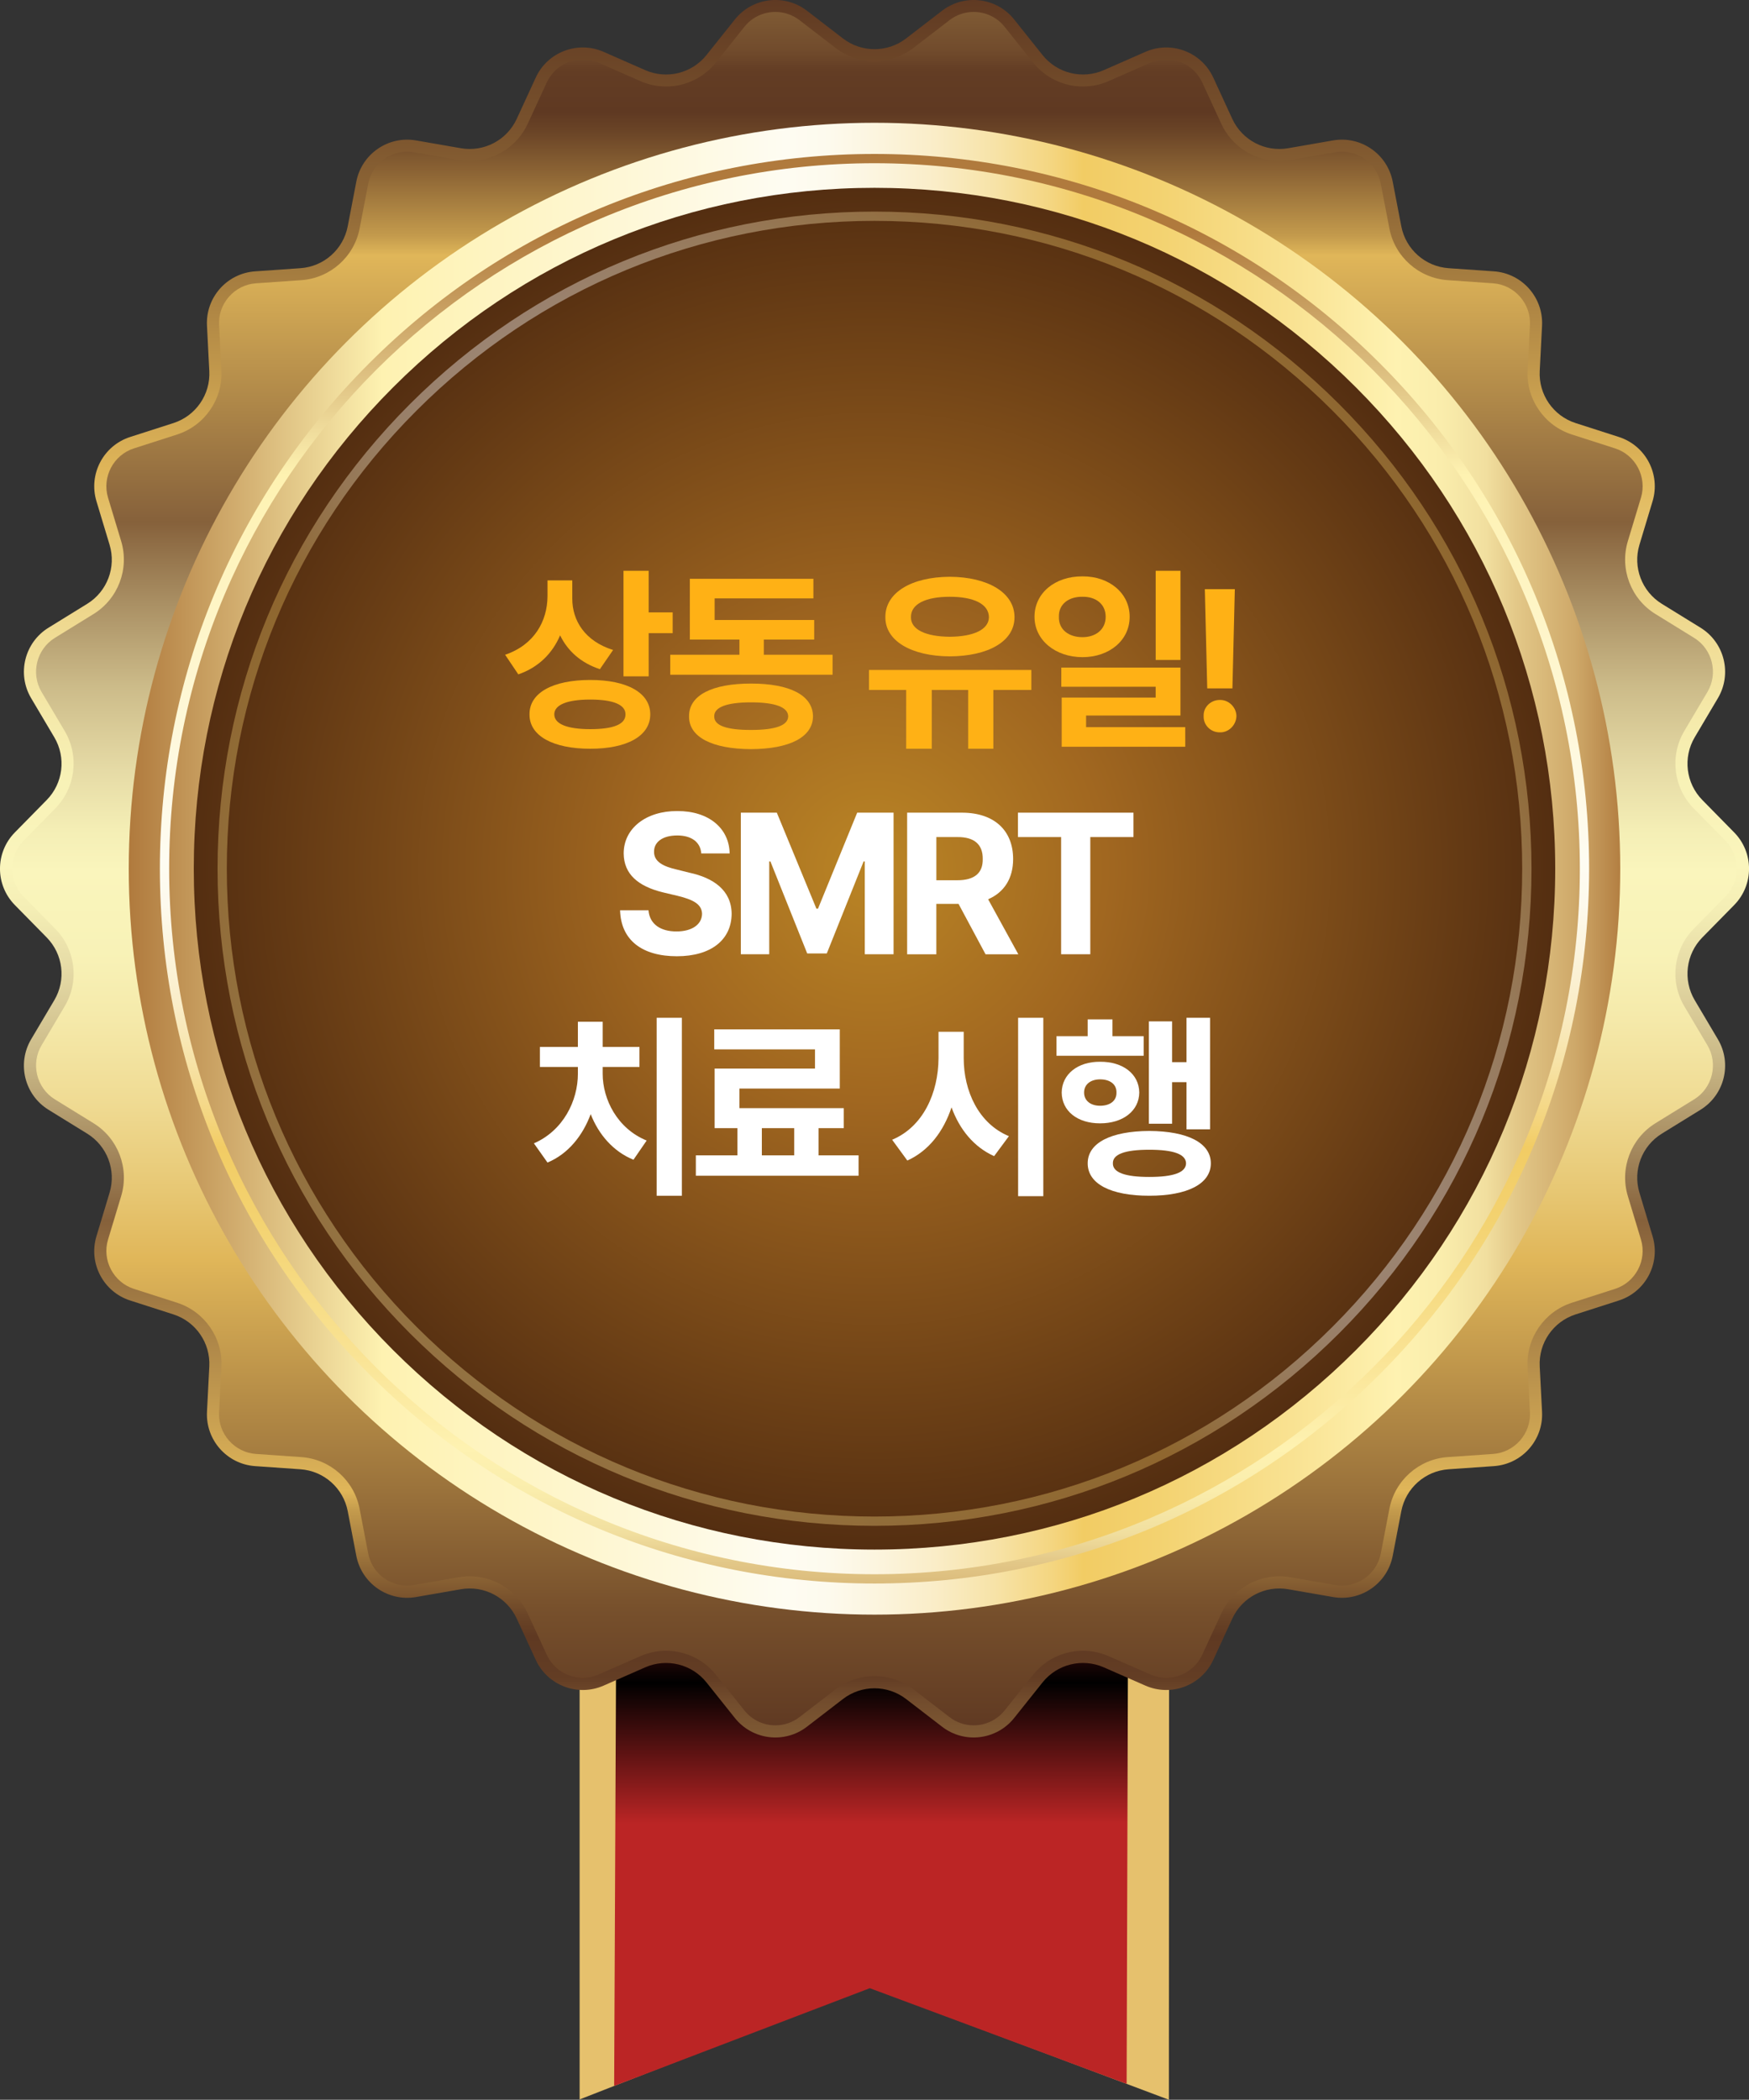
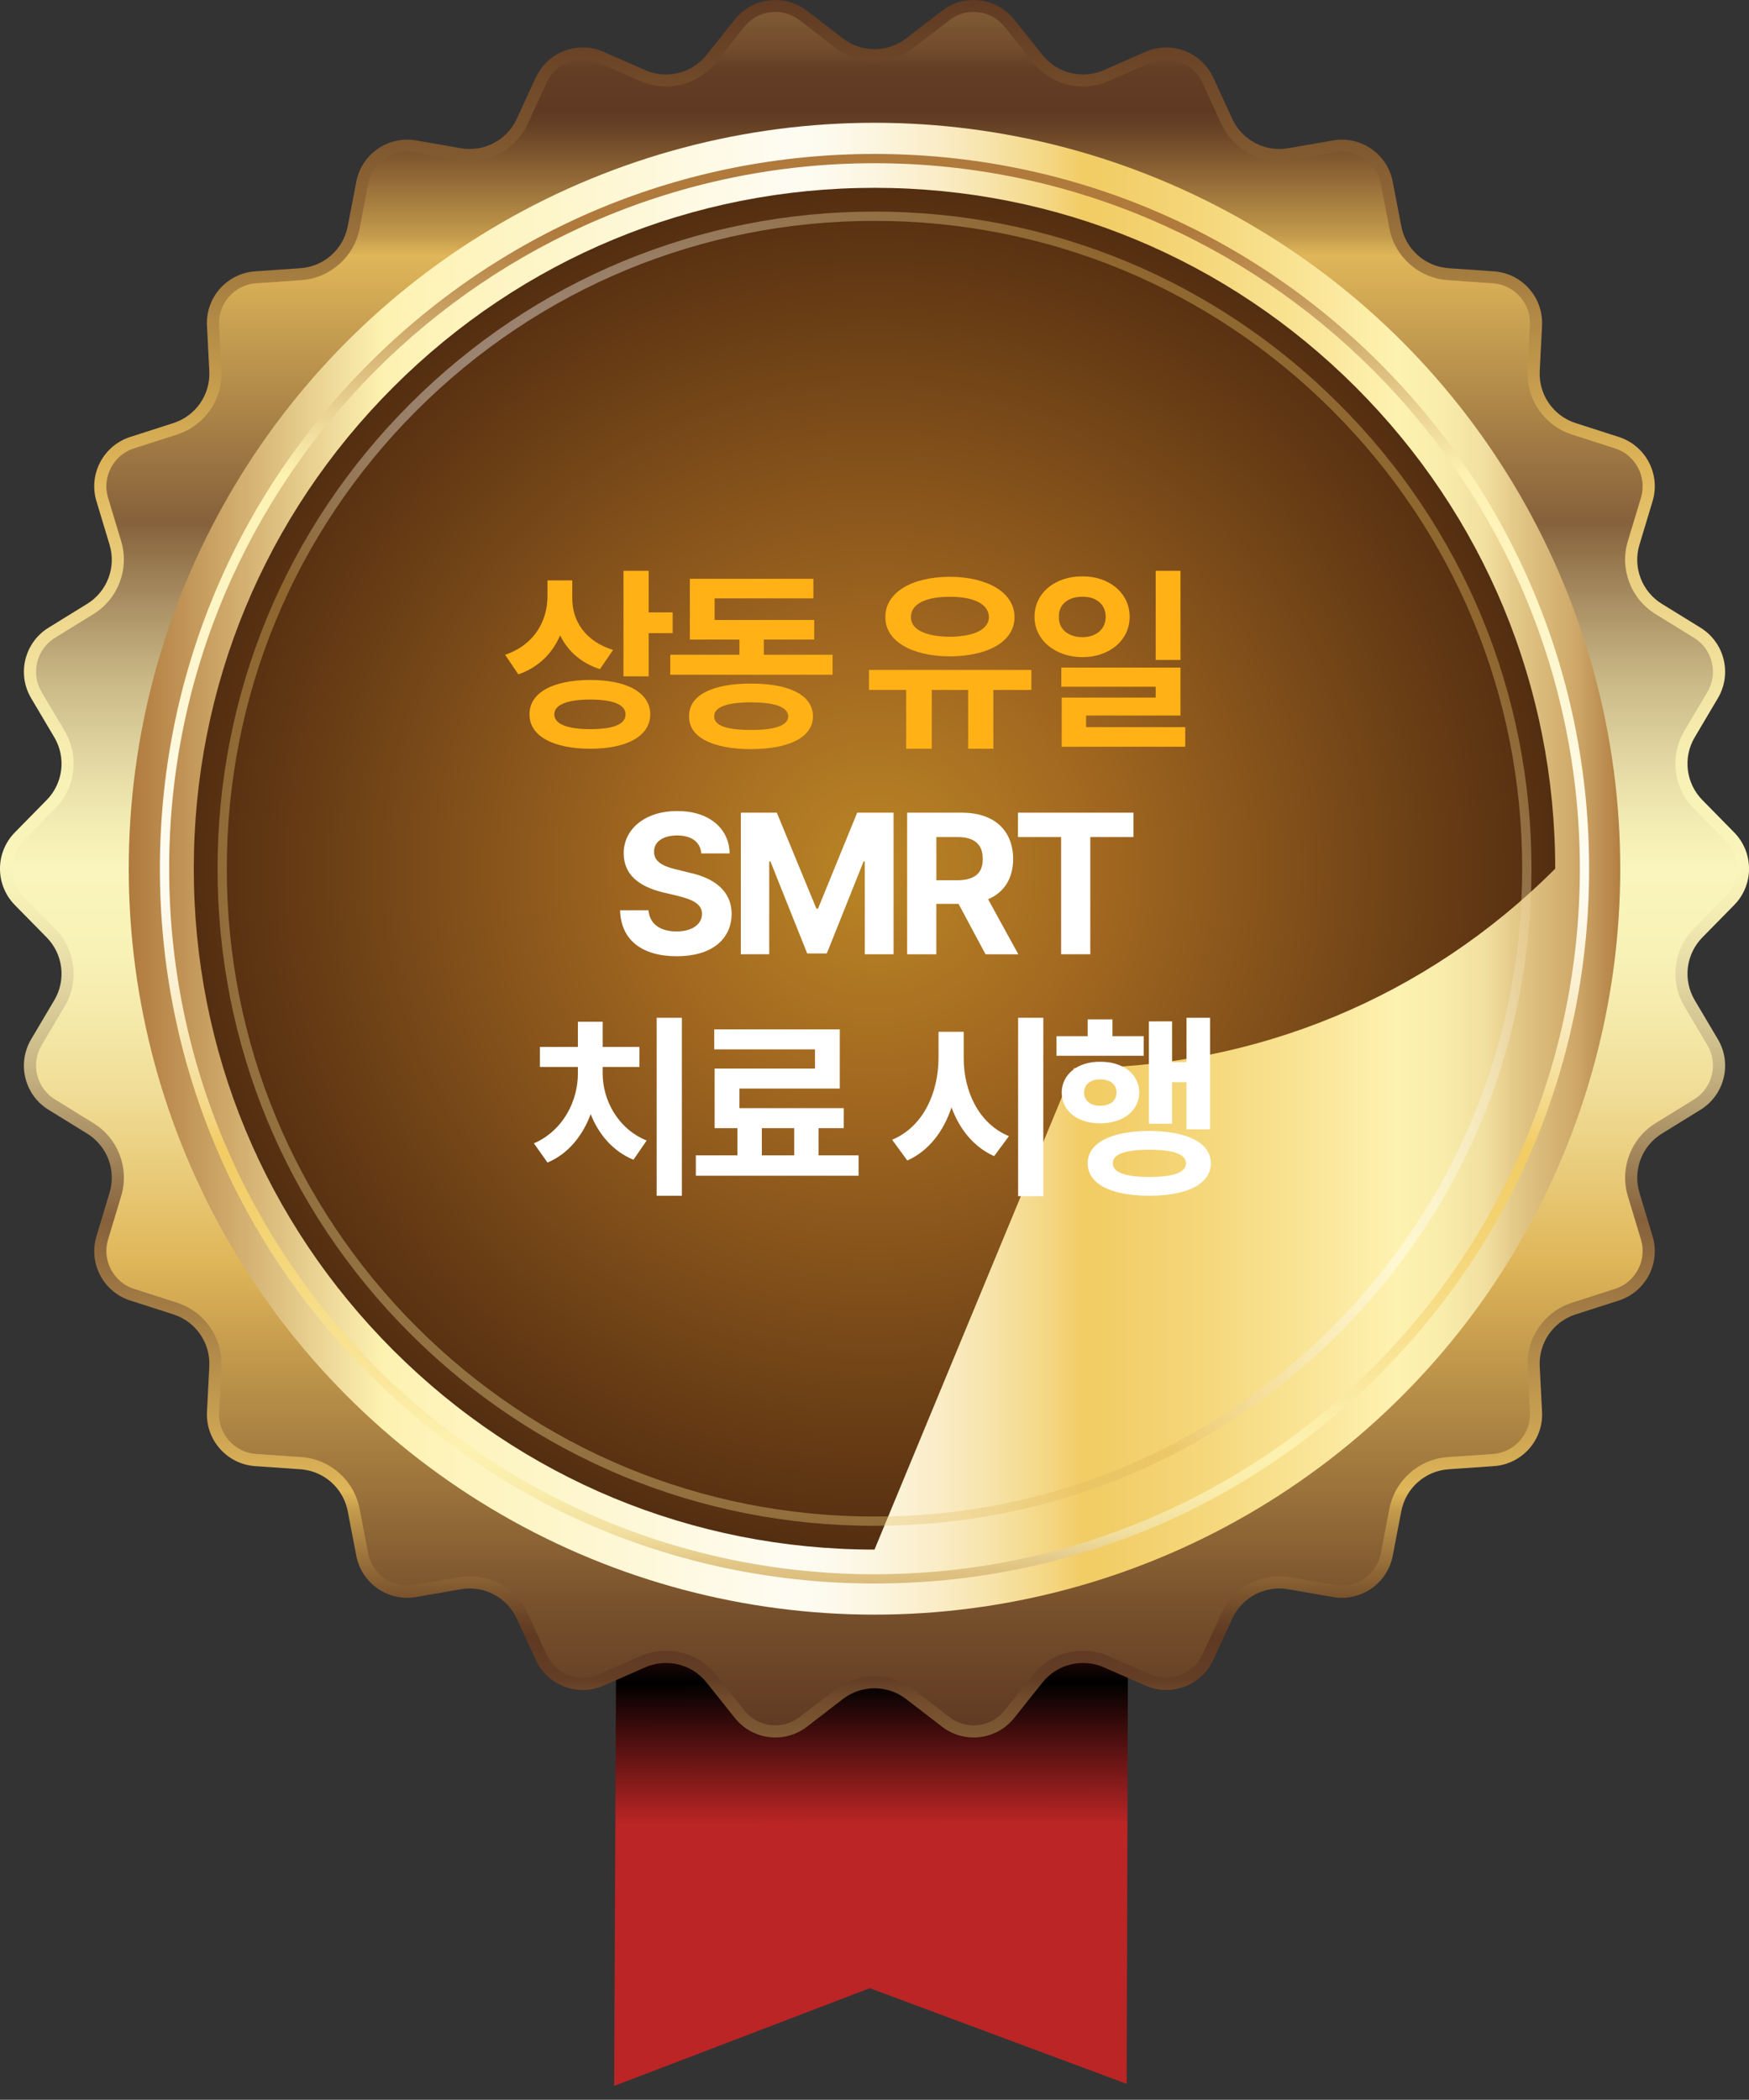
<svg xmlns="http://www.w3.org/2000/svg" xmlns:xlink="http://www.w3.org/1999/xlink" id="_레이어_2" data-name="레이어 2" viewBox="0 0 743.62 892.54">
  <rect x="0" y="0" width="743.62" height="892.54" fill="#333333" stroke="none" />
  <defs>
    <style>
      .cls-1 {
        fill: url(#linear-gradient-5);
      }

      .cls-1, .cls-2, .cls-3, .cls-4, .cls-5, .cls-6, .cls-7, .cls-8, .cls-9, .cls-10 {
        stroke-width: 0px;
      }

      .cls-2 {
        fill: #fff;
      }

      .cls-3 {
        fill: url(#linear-gradient);
      }

      .cls-3, .cls-6 {
        fill-rule: evenodd;
      }

      .cls-4 {
        fill: url(#linear-gradient-6);
        opacity: .4;
      }

      .cls-5 {
        fill: url(#linear-gradient-7);
      }

      .cls-6 {
        fill: url(#linear-gradient-2);
      }

      .cls-7 {
        fill: url(#linear-gradient-3);
      }

      .cls-8 {
        fill: url(#radial-gradient);
      }

      .cls-9 {
        fill: url(#linear-gradient-4);
      }

      .cls-10 {
        fill: #ffb115;
      }
    </style>
    <linearGradient id="linear-gradient" x1="130.76" y1="-1430.94" x2="130.76" y2="-954.67" gradientTransform="translate(145.75 1421.18) rotate(-.04) scale(1.73 .73)" gradientUnits="userSpaceOnUse">
      <stop offset="0" stop-color="#a47547" />
      <stop offset=".14" stop-color="#f0c577" />
      <stop offset=".14" stop-color="#f0c679" />
      <stop offset=".15" stop-color="#f2cb82" />
      <stop offset=".15" stop-color="#f5d491" />
      <stop offset=".15" stop-color="#fae0a6" />
      <stop offset=".15" stop-color="#ffedbd" />
      <stop offset=".3" stop-color="#f6e9a0" />
      <stop offset=".39" stop-color="#f6e79c" />
      <stop offset=".47" stop-color="#f6e191" />
      <stop offset=".55" stop-color="#f6d980" />
      <stop offset=".82" stop-color="#c0863f" />
      <stop offset=".83" stop-color="#ce9b4f" />
      <stop offset=".85" stop-color="#d8ac5d" />
      <stop offset=".88" stop-color="#e0b866" />
      <stop offset=".91" stop-color="#e4bf6b" />
      <stop offset="1" stop-color="#e6c16d" />
    </linearGradient>
    <linearGradient id="linear-gradient-2" x1="130.04" y1="-884.69" x2="130.45" y2="-1431.72" gradientTransform="translate(145.75 1421.18) rotate(-.04) scale(1.73 .73)" gradientUnits="userSpaceOnUse">
      <stop offset="0" stop-color="#bb2525" />
      <stop offset=".15" stop-color="#000" />
      <stop offset=".16" stop-color="#0c0202" />
      <stop offset=".21" stop-color="#541010" />
      <stop offset=".27" stop-color="#911d1d" />
      <stop offset=".31" stop-color="#c02626" />
      <stop offset=".35" stop-color="#e22d2d" />
      <stop offset=".39" stop-color="#f73131" />
      <stop offset=".41" stop-color="#f33" />
      <stop offset=".46" stop-color="#f73131" />
      <stop offset=".52" stop-color="#e42d2d" />
      <stop offset=".61" stop-color="#c32727" />
      <stop offset=".7" stop-color="#961e1e" />
      <stop offset=".74" stop-color="#801a1a" />
      <stop offset=".77" stop-color="#9d1f1f" />
      <stop offset=".81" stop-color="#c02626" />
      <stop offset=".86" stop-color="#dc2c2c" />
      <stop offset=".91" stop-color="#ef2f2f" />
      <stop offset=".95" stop-color="#fb3232" />
      <stop offset="1" stop-color="#f33" />
    </linearGradient>
    <linearGradient id="linear-gradient-3" x1="371.81" y1="-91.12" x2="371.81" y2="792.63" gradientUnits="userSpaceOnUse">
      <stop offset="0" stop-color="#e7c772" />
      <stop offset=".01" stop-color="#eace7f" />
      <stop offset=".04" stop-color="#edd68e" />
      <stop offset=".05" stop-color="#efd993" />
      <stop offset=".1" stop-color="#5f3922" />
      <stop offset=".16" stop-color="#77502c" />
      <stop offset=".26" stop-color="#b48b46" />
      <stop offset=".33" stop-color="#e0b659" />
      <stop offset=".37" stop-color="#e8ca78" />
      <stop offset=".41" stop-color="#f0dc95" />
      <stop offset=".45" stop-color="#f5eaab" />
      <stop offset=".48" stop-color="#f8f2b7" />
      <stop offset=".52" stop-color="#faf5bc" />
      <stop offset=".54" stop-color="#f4eeb5" />
      <stop offset=".57" stop-color="#e5daa5" />
      <stop offset=".61" stop-color="#ccbb89" />
      <stop offset=".65" stop-color="#aa9064" />
      <stop offset=".69" stop-color="#86613b" />
      <stop offset=".82" stop-color="#e0b659" />
      <stop offset=".83" stop-color="#c39a4c" />
      <stop offset=".86" stop-color="#8d6535" />
      <stop offset=".88" stop-color="#6b4527" />
      <stop offset=".89" stop-color="#5f3922" />
      <stop offset=".91" stop-color="#633d24" />
      <stop offset=".92" stop-color="#714b2c" />
      <stop offset=".95" stop-color="#876339" />
      <stop offset=".97" stop-color="#a6834b" />
      <stop offset=".99" stop-color="#cdac63" />
      <stop offset="1" stop-color="#e7c772" />
    </linearGradient>
    <linearGradient id="linear-gradient-4" x1="371.81" y1="823.23" x2="371.81" y2="-48.2" xlink:href="#linear-gradient-3" />
    <linearGradient id="linear-gradient-5" x1="54.74" y1="369.26" x2="688.89" y2="369.26" gradientUnits="userSpaceOnUse">
      <stop offset="0" stop-color="#b07a3d" />
      <stop offset=".17" stop-color="#fef2b1" />
      <stop offset=".3" stop-color="#fef6ce" />
      <stop offset=".44" stop-color="#fefcf2" />
      <stop offset=".47" stop-color="#fdfaed" />
      <stop offset=".5" stop-color="#fcf5df" />
      <stop offset=".54" stop-color="#faedc8" />
      <stop offset=".58" stop-color="#f7e3a8" />
      <stop offset=".62" stop-color="#f4d57f" />
      <stop offset=".64" stop-color="#f2cc64" />
      <stop offset=".69" stop-color="#f3d270" />
      <stop offset=".78" stop-color="#f9e292" />
      <stop offset=".85" stop-color="#fef2b1" />
      <stop offset=".88" stop-color="#faedac" />
      <stop offset=".91" stop-color="#f1df9f" />
      <stop offset=".93" stop-color="#e3c888" />
      <stop offset=".97" stop-color="#cea869" />
      <stop offset="1" stop-color="#b37f42" />
      <stop offset="1" stop-color="#b07a3d" />
    </linearGradient>
    <radialGradient id="radial-gradient" cx="371.81" cy="369.26" fx="371.81" fy="369.26" r="289.42" gradientUnits="userSpaceOnUse">
      <stop offset="0" stop-color="#ba8525" />
      <stop offset=".34" stop-color="#a16720" />
      <stop offset="1" stop-color="#542e11" />
    </radialGradient>
    <linearGradient id="linear-gradient-6" x1="147.46" y1="597.29" x2="636.78" y2="99.95" gradientUnits="userSpaceOnUse">
      <stop offset="0" stop-color="#efd993" />
      <stop offset=".33" stop-color="#e0b659" />
      <stop offset=".34" stop-color="#e2bc67" />
      <stop offset=".37" stop-color="#ebd095" />
      <stop offset=".4" stop-color="#f2e1bb" />
      <stop offset=".43" stop-color="#f7eed8" />
      <stop offset=".46" stop-color="#fbf7ee" />
      <stop offset=".49" stop-color="#fefdfa" />
      <stop offset=".52" stop-color="#fff" />
      <stop offset=".56" stop-color="#fdfbf8" />
      <stop offset=".61" stop-color="#faf3e4" />
      <stop offset=".67" stop-color="#f4e5c5" />
      <stop offset=".73" stop-color="#ecd299" />
      <stop offset=".81" stop-color="#e1ba62" />
      <stop offset=".82" stop-color="#e0b659" />
      <stop offset=".9" stop-color="#e3be65" />
      <stop offset="1" stop-color="#e7c772" />
    </linearGradient>
    <linearGradient id="linear-gradient-7" x1="371.81" y1="98.61" x2="371.81" y2="706.28" xlink:href="#linear-gradient-5" />
  </defs>
  <g id="Layer_1" data-name="Layer 1">
    <g>
-       <polygon class="cls-3" points="246.43 439.98 246.44 892.4 369.12 844.46 496.97 892.54 497.2 407.25 246.43 439.98" />
      <polygon class="cls-6" points="263.14 437.8 261.12 886.66 369.81 845.12 479.01 885.78 480.47 409.43 263.14 437.8" />
    </g>
    <g>
      <path class="cls-7" d="M385.24,16.34l15.31-11.78c9.52-7.32,23.15-5.67,30.64,3.72l12.05,15.1c6.23,7.81,16.93,10.44,26.07,6.43l17.68-7.77c10.99-4.83,23.83.04,28.86,10.94l8.08,17.54c4.18,9.07,13.94,14.19,23.78,12.48l19.03-3.31c11.83-2.06,23.13,5.74,25.4,17.53l3.65,18.97c1.89,9.81,10.14,17.11,20.1,17.81l19.27,1.34c11.98.83,21.08,11.11,20.47,23.1l-.99,19.29c-.51,9.97,5.75,19.04,15.25,22.1l18.39,5.91c11.43,3.67,17.81,15.83,14.34,27.33l-5.58,18.49c-2.89,9.56,1.02,19.86,9.52,25.11l16.44,10.14c10.22,6.3,13.51,19.63,7.39,29.97l-9.85,16.62c-5.09,8.59-3.76,19.53,3.24,26.66l13.54,13.78c8.42,8.57,8.42,22.3,0,30.86l-13.54,13.78c-7,7.12-8.33,18.06-3.24,26.66l9.85,16.62c6.12,10.33,2.83,23.66-7.39,29.97l-16.44,10.14c-8.5,5.24-12.41,15.55-9.52,25.11l5.58,18.49c3.47,11.5-2.91,23.65-14.34,27.33l-18.39,5.91c-9.51,3.06-15.77,12.13-15.25,22.1l.99,19.29c.62,11.99-8.49,22.27-20.47,23.1l-19.27,1.34c-9.96.69-18.21,8-20.1,17.81l-3.65,18.97c-2.27,11.79-13.57,19.59-25.4,17.53l-19.03-3.31c-9.84-1.71-19.6,3.41-23.78,12.48l-8.08,17.54c-5.03,10.91-17.86,15.77-28.86,10.94l-17.68-7.77c-9.14-4.02-19.84-1.38-26.07,6.43l-12.05,15.1c-7.49,9.39-21.12,11.04-30.64,3.72l-15.31-11.78c-7.92-6.09-18.94-6.09-26.85,0l-15.31,11.78c-9.52,7.32-23.15,5.67-30.64-3.72l-12.05-15.1c-6.23-7.81-16.93-10.44-26.07-6.43l-17.68,7.77c-10.99,4.83-23.83-.04-28.86-10.94l-8.08-17.54c-4.18-9.07-13.94-14.19-23.78-12.48l-19.03,3.31c-11.83,2.06-23.13-5.74-25.4-17.53l-3.65-18.97c-1.89-9.81-10.14-17.11-20.1-17.81l-19.27-1.34c-11.98-.83-21.08-11.11-20.47-23.1l.99-19.29c.51-9.97-5.75-19.04-15.25-22.1l-18.39-5.91c-11.43-3.67-17.81-15.83-14.34-27.33l5.58-18.49c2.89-9.56-1.02-19.86-9.52-25.11l-16.44-10.14c-10.22-6.3-13.51-19.63-7.39-29.97l9.85-16.62c5.09-8.59,3.76-19.53-3.24-26.66l-13.54-13.78c-8.42-8.57-8.42-22.3,0-30.86l13.54-13.78c7-7.12,8.33-18.06,3.24-26.66l-9.85-16.62c-6.12-10.33-2.83-23.66,7.39-29.97l16.44-10.14c8.5-5.24,12.41-15.55,9.52-25.11l-5.58-18.49c-3.47-11.5,2.91-23.65,14.34-27.33l18.39-5.91c9.51-3.06,15.77-12.13,15.25-22.1l-.99-19.29c-.62-11.99,8.49-22.27,20.47-23.1l19.27-1.34c9.96-.69,18.21-8,20.1-17.81l3.65-18.97c2.27-11.79,13.57-19.59,25.4-17.53l19.03,3.31c9.84,1.71,19.6-3.41,23.78-12.48l8.08-17.54c5.03-10.91,17.86-15.77,28.86-10.94l17.68,7.77c9.14,4.02,19.84,1.38,26.07-6.43l12.05-15.1c7.49-9.39,21.12-11.04,30.64-3.72l15.31,11.78c7.92,6.09,18.94,6.09,26.85,0Z" />
      <path class="cls-9" d="M413.96,733.37c-3.74,0-7.3-1.21-10.27-3.5l-15.31-11.78c-4.72-3.63-10.61-5.63-16.57-5.63s-11.84,2-16.57,5.63l-15.31,11.78c-2.98,2.29-6.53,3.5-10.27,3.5-5.17,0-9.98-2.31-13.2-6.35l-12.05-15.1c-5.19-6.5-12.93-10.23-21.25-10.23-3.78,0-7.45.77-10.92,2.3l-17.68,7.77c-2.16.95-4.44,1.43-6.78,1.43-6.57,0-12.59-3.85-15.33-9.82l-8.08-17.54c-4.42-9.6-14.11-15.8-24.67-15.8-1.56,0-3.13.14-4.67.4l-19.03,3.31c-.97.17-1.95.25-2.92.25-8.06,0-15.02-5.75-16.54-13.69l-3.65-18.97c-2.33-12.08-12.52-21.12-24.8-21.97l-19.27-1.34c-9.12-.63-16.15-8.57-15.68-17.7l.99-19.29c.63-12.29-7.11-23.5-18.82-27.27l-18.39-5.91c-8.7-2.8-13.63-12.19-10.99-20.94l5.58-18.49c3.56-11.78-1.27-24.52-11.75-30.98l-16.44-10.14c-7.78-4.8-10.32-15.1-5.66-22.96l9.85-16.62c6.27-10.59,4.63-24.11-3.99-32.89l-13.54-13.78c-6.4-6.52-6.4-17.13,0-23.65l13.54-13.78c8.62-8.78,10.26-22.3,3.99-32.89l-9.85-16.62c-4.66-7.86-2.12-18.16,5.66-22.96l16.44-10.14c10.47-6.46,15.3-19.2,11.75-30.98l-5.58-18.49c-2.64-8.75,2.29-18.14,10.99-20.94l18.39-5.91c11.71-3.77,19.45-14.98,18.82-27.27l-.99-19.29c-.47-9.13,6.56-17.07,15.68-17.7l19.27-1.34c12.27-.85,22.47-9.89,24.8-21.97l3.65-18.97c1.53-7.93,8.48-13.69,16.54-13.69.97,0,1.95.08,2.92.25l19.03,3.31c1.54.27,3.11.4,4.67.4,10.56,0,20.24-6.2,24.67-15.8l8.08-17.54c2.75-5.96,8.77-9.82,15.33-9.82,2.34,0,4.62.48,6.78,1.43l17.68,7.77c3.47,1.52,7.14,2.3,10.92,2.3,8.32,0,16.06-3.73,21.25-10.23l12.05-15.1c3.22-4.04,8.03-6.35,13.2-6.35,3.74,0,7.3,1.21,10.27,3.5l15.31,11.78c4.72,3.63,10.61,5.63,16.57,5.63s11.84-2,16.57-5.63l15.31-11.78c2.98-2.29,6.53-3.5,10.27-3.5,5.17,0,9.98,2.31,13.2,6.35l12.05,15.1c5.19,6.5,12.93,10.23,21.25,10.23,3.78,0,7.45-.77,10.92-2.3l17.68-7.77c2.16-.95,4.44-1.43,6.78-1.43,6.57,0,12.59,3.85,15.33,9.82l8.08,17.54c4.42,9.6,14.11,15.8,24.67,15.8,1.56,0,3.13-.14,4.67-.4l19.03-3.31c.97-.17,1.95-.25,2.92-.25,8.06,0,15.02,5.76,16.54,13.69l3.65,18.97c2.33,12.08,12.52,21.12,24.8,21.97l19.27,1.34c9.12.63,16.15,8.57,15.68,17.7l-.99,19.29c-.63,12.29,7.11,23.5,18.82,27.27l18.39,5.91c8.7,2.8,13.63,12.19,10.99,20.94l-5.58,18.49c-3.56,11.78,1.27,24.52,11.75,30.98l16.44,10.14c7.78,4.8,10.32,15.1,5.66,22.96l-9.85,16.62c-6.27,10.59-4.63,24.11,3.99,32.89l13.54,13.78c6.4,6.52,6.4,17.13,0,23.65l-13.54,13.78c-8.62,8.78-10.26,22.3-3.99,32.89l9.85,16.62c4.66,7.86,2.12,18.16-5.66,22.96l-16.44,10.14c-10.47,6.46-15.3,19.2-11.75,30.98l5.58,18.49c2.64,8.75-2.29,18.14-10.99,20.94l-18.39,5.91c-11.71,3.77-19.45,14.98-18.82,27.27l.99,19.29c.47,9.13-6.56,17.07-15.68,17.7l-19.27,1.34c-12.27.85-22.47,9.89-24.8,21.97l-3.65,18.97c-1.53,7.93-8.48,13.69-16.54,13.69-.97,0-1.95-.08-2.92-.25l-19.03-3.31c-1.54-.27-3.11-.4-4.67-.4-10.56,0-20.24,6.2-24.67,15.8l-8.08,17.54c-2.75,5.96-8.77,9.82-15.33,9.82-2.34,0-4.61-.48-6.78-1.43l-17.68-7.77c-3.47-1.52-7.14-2.3-10.92-2.3-8.32,0-16.06,3.73-21.25,10.23l-12.05,15.1c-3.22,4.04-8.03,6.35-13.2,6.35Z" />
      <circle class="cls-1" cx="371.81" cy="369.26" r="317.07" />
-       <path class="cls-8" d="M371.81,658.68c-77.31,0-149.98-30.1-204.65-84.77-54.66-54.66-84.77-127.34-84.77-204.65s30.1-149.98,84.77-204.65c54.66-54.66,127.34-84.77,204.65-84.77s149.98,30.1,204.65,84.77c54.66,54.66,84.77,127.34,84.77,204.65s-30.1,149.98-84.77,204.65c-54.66,54.66-127.34,84.77-204.65,84.77Z" />
+       <path class="cls-8" d="M371.81,658.68c-77.31,0-149.98-30.1-204.65-84.77-54.66-54.66-84.77-127.34-84.77-204.65s30.1-149.98,84.77-204.65c54.66-54.66,127.34-84.77,204.65-84.77s149.98,30.1,204.65,84.77c54.66,54.66,84.77,127.34,84.77,204.65c-54.66,54.66-127.34,84.77-204.65,84.77Z" />
      <path class="cls-4" d="M569.33,171.75c-52.76-52.76-122.9-81.81-197.51-81.81s-144.76,29.06-197.51,81.81c-52.76,52.76-81.81,122.9-81.81,197.51s29.06,144.76,81.81,197.51c52.76,52.76,122.9,81.81,197.51,81.81s144.76-29.06,197.51-81.81c52.76-52.76,81.81-122.9,81.81-197.51s-29.06-144.76-81.81-197.51ZM371.81,644.64c-73.56,0-142.71-28.64-194.72-80.66-52.01-52.01-80.66-121.17-80.66-194.72s28.64-142.71,80.66-194.72c52.01-52.01,121.17-80.66,194.72-80.66s142.71,28.64,194.72,80.66c52.01,52.01,80.66,121.17,80.66,194.72s-28.64,142.71-80.66,194.72c-52.01,52.01-121.17,80.66-194.72,80.66Z" />
      <path class="cls-5" d="M371.81,673.1c-81.16,0-157.46-31.6-214.84-88.99-57.39-57.39-88.99-133.69-88.99-214.84s31.6-157.46,88.99-214.84c57.39-57.39,133.69-88.99,214.84-88.99s157.46,31.6,214.84,88.99c57.39,57.39,88.99,133.69,88.99,214.84s-31.6,157.46-88.99,214.84c-57.39,57.39-133.69,88.99-214.84,88.99ZM371.81,69.38c-165.36,0-299.89,134.53-299.89,299.89s134.53,299.89,299.89,299.89,299.89-134.53,299.89-299.89S537.17,69.38,371.81,69.38Z" />
    </g>
    <g>
      <path class="cls-10" d="M260.67,276.28l-5.61,8.16c-8.08-2.64-13.69-7.74-16.92-14.37-3.23,7.57-9.1,13.6-17.77,16.58l-5.61-8.33c12.5-4.25,17.94-14.37,18.02-24.82v-6.8h10.54v7.82c0,9.27,5.36,18.02,17.34,21.76ZM250.97,289.03c15.64,0,25.5,5.44,25.5,14.62s-9.86,14.62-25.5,14.62-25.93-5.36-25.84-14.62c-.08-9.18,9.95-14.62,25.84-14.62ZM250.97,309.94c9.78,0,15.05-2.04,14.96-6.29.08-4.08-5.19-6.29-14.96-6.29s-15.3,2.21-15.3,6.29,5.44,6.29,15.3,6.29ZM265.09,242.62h10.71v17.68h10.2v8.84h-10.2v18.36h-10.71v-44.88Z" />
      <path class="cls-10" d="M354,286.82h-69.03v-8.5h29.41v-6.46h-21.08v-25.84h52.53v8.33h-41.99v9.18h42.33v8.33h-21.42v6.46h29.24v8.5ZM319.31,290.56c16.41,0,26.27,4.93,26.35,13.94-.08,8.84-9.95,13.86-26.35,13.94-16.49-.08-26.44-5.1-26.35-13.94-.08-9.01,9.86-13.94,26.35-13.94ZM319.31,310.28c10.29,0,15.73-1.87,15.81-5.78-.08-3.91-5.53-5.95-15.81-5.95s-15.73,2.04-15.64,5.95c-.08,3.91,5.19,5.78,15.64,5.78Z" />
      <path class="cls-10" d="M438.49,293.28h-16.15v24.99h-10.71v-24.99h-15.47v24.99h-10.88v-24.99h-15.81v-8.5h69.03v8.5ZM403.8,245.17c16.15.08,27.54,6.72,27.54,17.17s-11.39,16.58-27.54,16.66c-16.24-.08-27.46-6.55-27.37-16.66-.08-10.46,11.14-17.09,27.37-17.17ZM403.8,270.67c10.2-.08,16.58-3.06,16.66-8.33-.08-5.61-6.46-8.67-16.66-8.67s-16.58,3.06-16.49,8.67c-.08,5.27,6.29,8.25,16.49,8.33Z" />
      <path class="cls-10" d="M480.3,262.17c0,10.03-8.67,17.17-20.06,17.17s-20.4-7.14-20.4-17.17,8.67-17.26,20.4-17.17c11.39-.08,20.06,7.14,20.06,17.17ZM460.24,270.84c5.61,0,9.86-3.23,9.86-8.67s-4.25-8.59-9.86-8.5c-5.87-.08-10.2,3.15-10.03,8.5-.17,5.44,4.17,8.67,10.03,8.67ZM451.23,283.76h50.66v20.4h-40.12v4.93h42.16v8.33h-52.53v-20.91h39.95v-4.59h-40.12v-8.16ZM491.36,242.62h10.54v37.91h-10.54v-37.91Z" />
-       <path class="cls-10" d="M518.72,297.53c3.66-.08,6.89,3.06,6.97,6.8-.08,3.91-3.32,7.06-6.97,6.97-3.91.08-7.14-3.06-6.97-6.97-.17-3.74,3.06-6.89,6.97-6.8ZM523.99,292.6h-10.71l-1.02-42.16h12.75l-1.02,42.16Z" />
      <path class="cls-2" d="M287.95,355.13c-6.38,0-9.86,2.89-9.86,6.8-.17,4.51,4.34,6.46,9.52,7.65l5.44,1.36c10.29,2.21,17.94,7.48,18.02,17.51-.08,10.97-8.67,18.02-23.29,18.02s-23.8-6.72-24.14-19.55h12.07c.51,6.04,5.27,9.01,11.9,9.01s10.8-2.98,10.88-7.48c-.08-4.08-3.74-6.04-10.37-7.65l-6.46-1.53c-10.2-2.55-16.41-7.57-16.49-16.49,0-10.8,9.69-18.11,22.78-18.02,13.35-.08,22.1,7.31,22.27,18.02h-12.07c-.34-4.85-4.17-7.65-10.2-7.65Z" />
      <path class="cls-2" d="M330.28,345.44l16.83,40.8h.68l16.66-40.8h15.47v60.18h-12.24v-39.44h-.51l-15.64,39.1h-8.33l-15.64-39.1h-.51v39.44h-12.07v-60.18h15.3Z" />
      <path class="cls-2" d="M385.7,345.44h23.46c13.77.08,21.59,7.74,21.59,19.72,0,8.16-3.74,14.11-10.63,17.09l12.84,23.38h-13.94l-11.48-21.42h-9.44v21.42h-12.41v-60.18ZM406.95,374.17c7.4,0,10.97-3.06,10.88-9.01.08-6.12-3.49-9.44-10.88-9.35h-8.84v18.36h8.84Z" />
      <path class="cls-2" d="M432.79,345.44h49.13v10.37h-18.36v49.81h-12.41v-49.81h-18.36v-10.37Z" />
      <path class="cls-2" d="M245.7,456.42v-2.89h-16.15v-8.5h16.15v-10.71h10.54v10.71h15.64v8.5h-15.64v2.89c0,10.88,6.21,23.29,18.7,28.39l-5.61,8.16c-8.59-3.49-14.79-10.71-18.19-19.38-3.4,9.18-9.61,16.92-18.36,20.57l-5.78-8.16c12.5-5.44,18.7-18.11,18.7-29.58ZM289.91,508.28h-10.71v-75.66h10.71v75.66Z" />
      <path class="cls-2" d="M365.05,499.77h-69.2v-8.67h17.68v-11.56h-9.69v-25.33h42.67v-8.16h-42.84v-8.5h53.38v25.16h-42.67v8.33h44.37v8.5h-10.71v11.56h17v8.67ZM337.68,491.1v-11.56h-13.77v11.56h13.77Z" />
      <path class="cls-2" d="M428.96,482.94l-6.29,8.5c-8.67-3.91-14.71-11.39-18.11-20.74-3.4,10.2-9.61,18.45-18.79,22.61l-6.46-8.84c13.26-5.53,19.64-19.98,19.72-34.68v-11.22h10.71v11.22c0,13.94,6.29,27.8,19.21,33.15ZM432.87,432.62h10.71v75.83h-10.71v-75.83Z" />
      <path class="cls-2" d="M449.19,440.44h13.26v-7.14h10.54v7.14h13.26v8.33h-37.06v-8.33ZM467.72,451.32c9.69-.08,16.58,5.19,16.66,13.09-.08,7.82-6.97,13.09-16.66,13.09s-16.24-5.27-16.32-13.09c.09-7.91,6.97-13.18,16.32-13.09ZM467.72,470.02c4.25,0,7.06-2.12,6.97-5.61.08-3.49-2.72-5.61-6.97-5.61-4,0-6.8,2.12-6.8,5.61s2.81,5.61,6.8,5.61ZM488.63,480.73c16.32.08,26.18,5.1,26.18,13.77s-9.86,13.77-26.18,13.77-26.18-5.02-26.18-13.77,9.95-13.69,26.18-13.77ZM488.63,500.28c10.29,0,15.56-1.87,15.64-5.78-.08-3.91-5.36-5.78-15.64-5.78s-15.56,1.87-15.47,5.78c-.08,3.91,5.27,5.78,15.47,5.78ZM514.48,480.05h-10.03v-20.06h-6.12v17.68h-9.86v-43.52h9.86v17.34h6.12v-18.87h10.03v47.43Z" />
    </g>
  </g>
</svg>